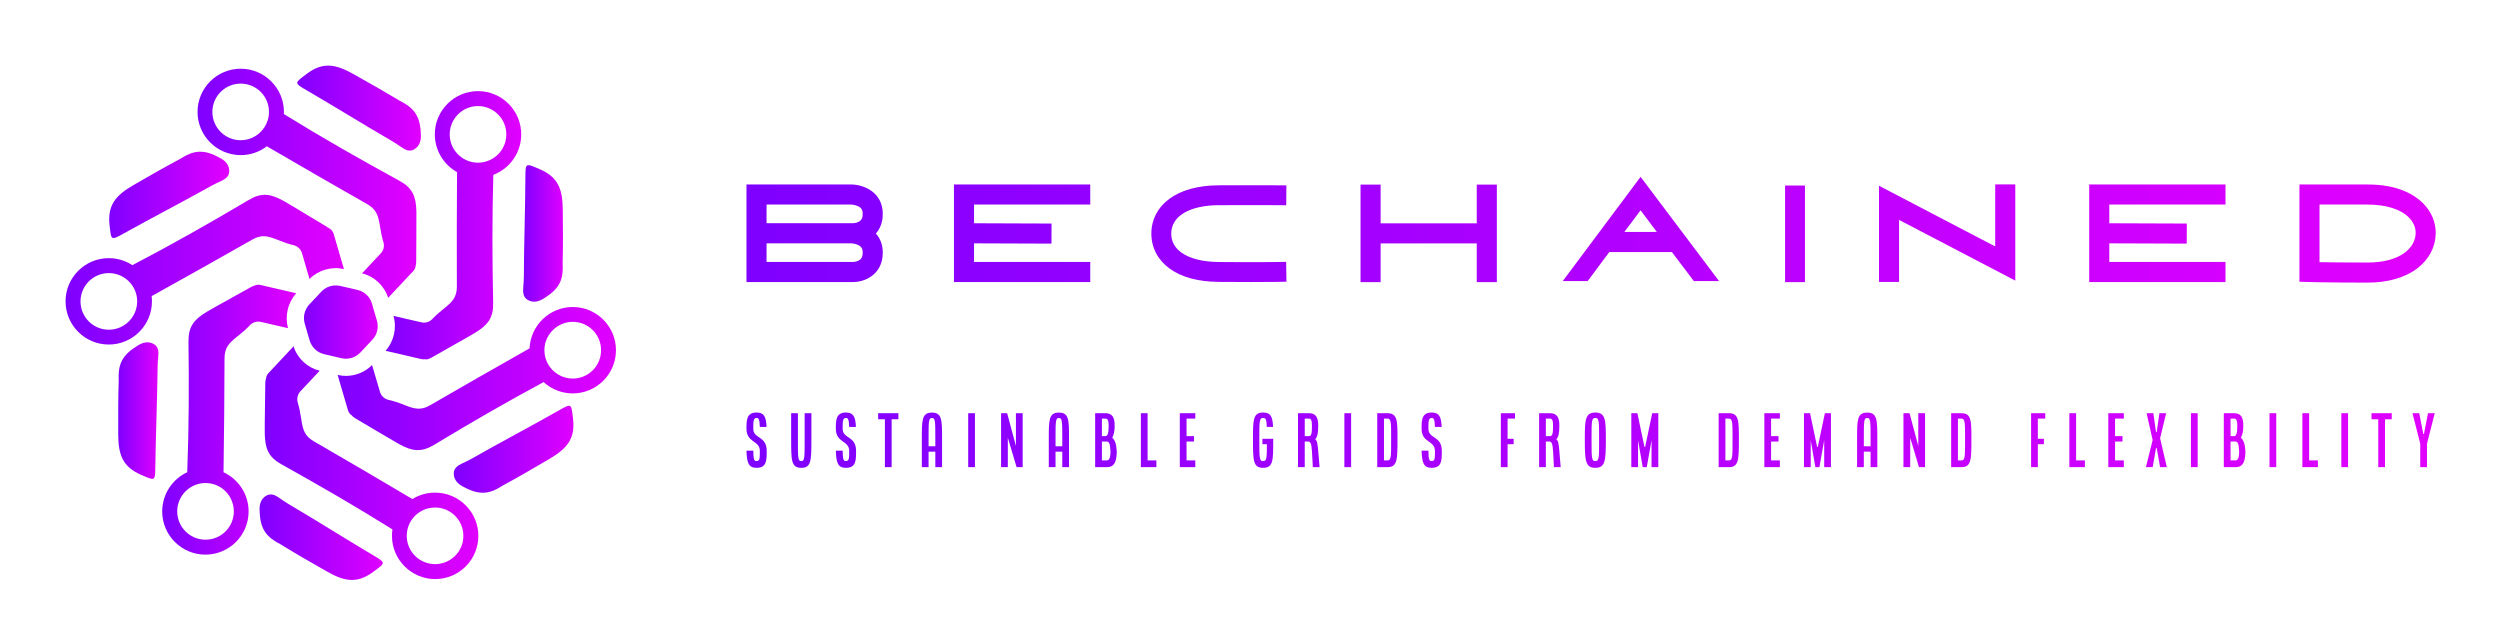
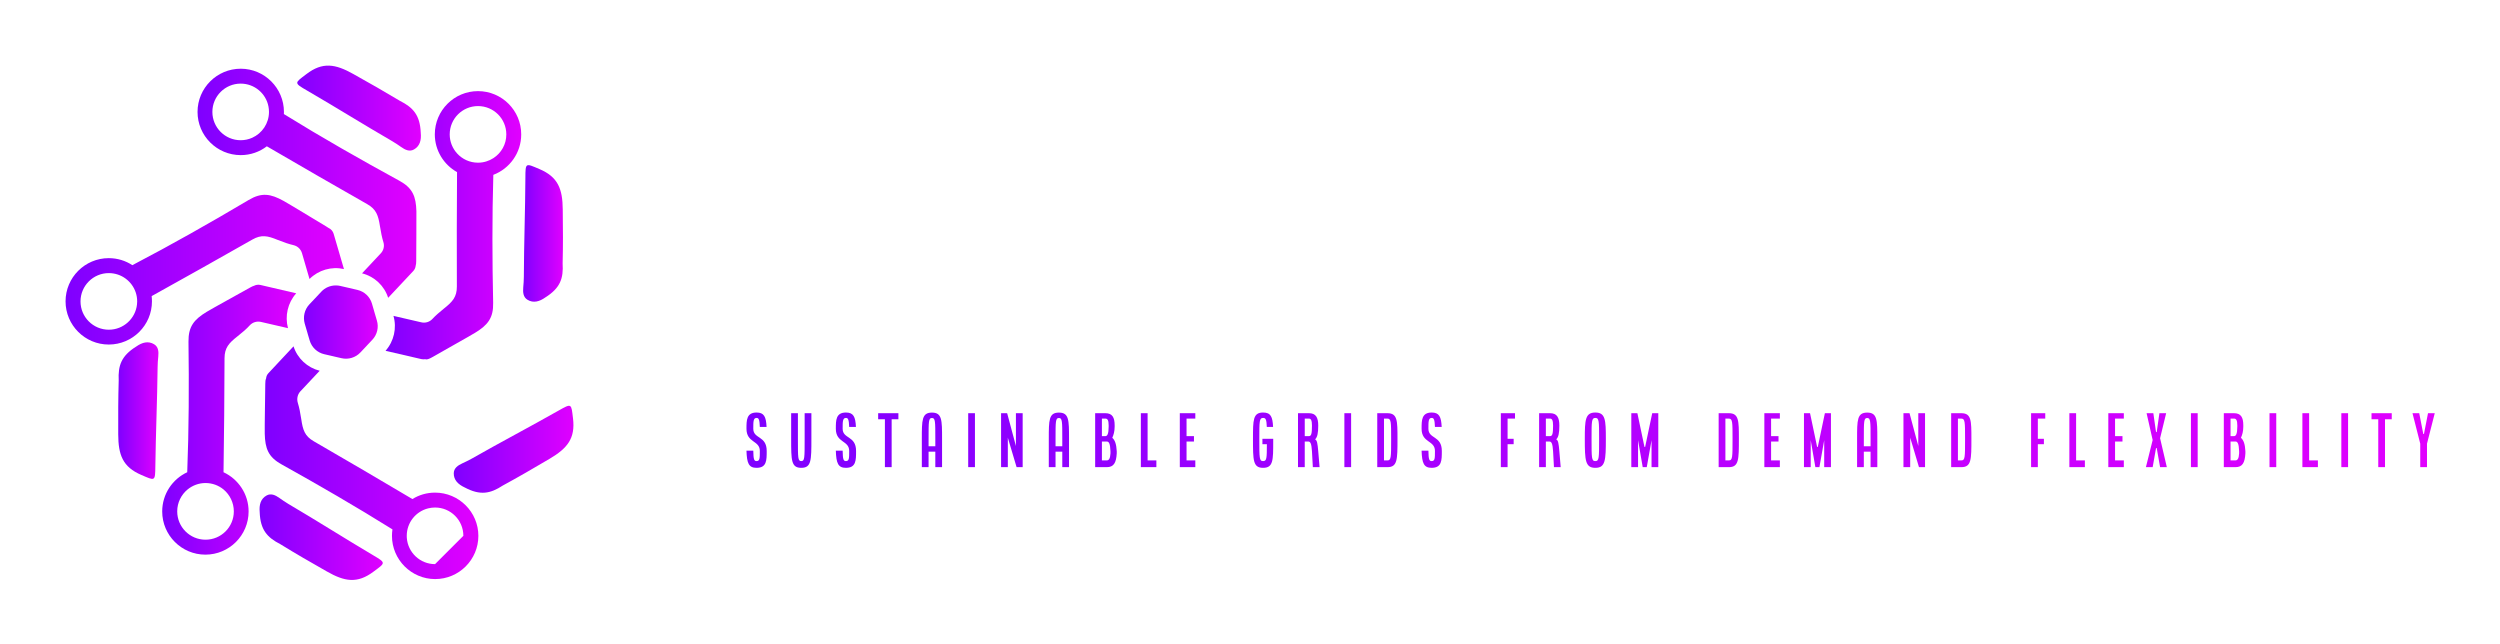
<svg xmlns="http://www.w3.org/2000/svg" version="1.1" width="3165.845" height="815.049" viewBox="0 0 3165.845 815.049">
  <g transform="scale(8.292) translate(10, 10)">
    <defs id="SvgjsDefs1077">
      <linearGradient id="SvgjsLinearGradient1084">
        <stop id="SvgjsStop1085" stop-color="#7f00ff" offset="0" />
        <stop id="SvgjsStop1086" stop-color="#e100ff" offset="1" />
      </linearGradient>
      <linearGradient id="SvgjsLinearGradient1087">
        <stop id="SvgjsStop1088" stop-color="#7f00ff" offset="0" />
        <stop id="SvgjsStop1089" stop-color="#e100ff" offset="1" />
      </linearGradient>
      <linearGradient id="SvgjsLinearGradient1090">
        <stop id="SvgjsStop1091" stop-color="#7f00ff" offset="0" />
        <stop id="SvgjsStop1092" stop-color="#e100ff" offset="1" />
      </linearGradient>
    </defs>
    <g id="SvgjsG1078" featureKey="symbolFeature-0" transform="matrix(0.091,0,0,0.091,-3.41,-6.203)" fill="url(#SvgjsLinearGradient1084)">
      <g>
        <g>
          <path d="M633.7,181.2c1.2,12.1-1.4,22.3-11.4,27.9c-7.4,4.2-14.7,0.7-21.5-4.1c-4.9-3.4-9.8-6.8-15-9.8    c-47.5-27.5-95.2-57.3-142.6-84.8c-22.8-13.2-21.4-12.6-1.5-27.7c27.2-20.8,48.5-17.2,78.7-0.3c29.6,16.6,51.7,29.1,78.3,45.1    C620.9,138.7,632.5,151.4,633.7,181.2z" />
        </g>
        <g>
          <path d="M842.8,457.4c-9.9,7.1-20.1,9.9-29.9,4c-7.3-4.4-7.9-12.5-7.2-20.7c0.5-6,1-11.9,1-17.9    c0.2-54.9,2.3-111.1,2.6-165.8c0.1-26.3,0.3-24.8,23.3-15.1c31.6,13.3,39.1,33.5,39.4,68.1c0.4,33.9,0.6,59.3-0.2,90.3    C873.3,425.2,868.1,441.5,842.8,457.4z" />
        </g>
        <g>
          <path d="M707.4,776.3c-11-5.1-18.5-12.5-18.3-23.9c0.2-8.5,6.9-13.1,14.3-16.5c5.4-2.5,10.8-5.1,16-8    c47.7-27.2,97.5-53.3,145.1-80.3c22.9-13,21.7-12.1,24.7,12.6c4.2,34-9.6,50.5-39.4,68.1c-29.2,17.2-51.2,30-78.4,44.8    C750.5,786.7,733.7,790.3,707.4,776.3z" />
        </g>
        <g>
          <path d="M363.4,817.6c-1.1-12.1,1.6-22.3,11.6-27.8c7.5-4.1,14.7-0.6,21.5,4.2c4.9,3.5,9.8,6.8,14.9,9.9    c47.3,27.8,94.8,58,141.9,85.9c22.7,13.4,21.3,12.8,1.3,27.7c-27.4,20.6-48.6,16.9-78.7-0.3c-29.5-16.8-51.5-29.4-77.9-45.7    C375.9,860.2,364.4,847.4,363.4,817.6z" />
        </g>
        <g>
          <path d="M156.3,539.8c9.9-7,20.1-9.7,29.9-3.8c7.3,4.4,7.8,12.5,7,20.7c-0.6,6-1.1,11.9-1.1,17.9    c-0.6,54.9-3.1,111.1-3.8,165.8c-0.3,26.3-0.5,24.8-23.4,15c-31.5-13.5-38.8-33.8-38.9-68.4c-0.1-33.9-0.1-59.3,0.8-90.3    C125.6,571.9,131,555.5,156.3,539.8z" />
        </g>
        <g>
-           <path d="M294.2,222c11,5.1,18.4,12.6,18.1,24.1c-0.2,8.5-7,13-14.5,16.4c-5.4,2.5-10.8,5-16,7.9    c-47.9,26.8-97.9,52.6-145.7,79.2c-23,12.8-21.7,11.9-24.6-12.8c-3.9-34,10-50.5,39.9-67.8c29.4-17,51.4-29.6,78.8-44.2    C251.1,211.3,268,207.8,294.2,222z" />
-         </g>
+           </g>
        <g>
          <path d="M729.8,111.2c-40,0-72.5,32.5-72.5,72.5c0,27.2,15.1,51,37.3,63.4c-0.4,64-0.6,127.9-0.3,191.9    c0.1,17.5-7.1,25.5-21.2,36.7c-8.2,6.6-14.8,12.4-20,18c-4.7,5-11.8,7.1-18.5,5.5l-46.7-10.8c5.9,20.4,0.8,42.7-13.3,58.6l60,13.9    c2.2,0.5,4.3,0.5,6.4,0.2c2.8,1.1,6.7-0.4,11.5-3.1c14.7-8.5,62.9-35.4,72.5-41.3c21.3-13,30.8-24.9,30.2-50.3    c-1.5-71.5-1.8-143.2,0.3-214.7c27.4-10.4,46.8-36.9,46.8-67.8C802.4,143.7,769.8,111.2,729.8,111.2z M755.7,223.6    c-7.4,4.8-16.3,7.7-25.9,7.7c-13.9,0-26.3-5.9-35-15.4c-7.8-8.5-12.5-19.8-12.5-32.1c0-26.3,21.3-47.5,47.5-47.5    c26.3,0,47.5,21.3,47.5,47.5C777.4,200.4,768.8,215.1,755.7,223.6z" />
        </g>
        <g>
          <path d="M552.6,528.3l-8.1,8.6l-1.9,2.1l-10.1,10.7c-8.1,8.7-20.3,12.4-31.8,9.7l-11.8-2.7l-2-0.5l-15.2-3.5    c-11.7-2.7-21-11.5-24.4-23l-3.2-10.8l-0.6-2.2l-4.5-15.3c-3.2-11.3-0.4-23.5,7.6-32.1l8.1-8.6l1.9-2l10.2-10.9    c6.3-6.8,15.2-10.5,24.3-10.5c2.5,0,5,0.2,7.4,0.8l11.7,2.7l2.2,0.5l15,3.5c11.7,2.7,21.1,11.5,24.4,23l3.2,11l0.6,2.2l4.5,15.3    C563.5,507.5,560.6,519.8,552.6,528.3z" />
        </g>
      </g>
-       <path d="M888.8,473.5c-38.9,0-70.8,30.8-72.5,69.4c-55.8,31.6-111.5,63.3-167,95.5c-15.1,8.8-25.6,6.5-42.3-0.2  c-10.5-4.2-19.3-7.1-27.1-8.8c-7.1-1.5-12.7-6.7-14.7-13.6L552,570.9c-11.7,11.8-27.6,18.2-43.9,18.2c-4.6,0-9.4-0.5-13.9-1.6  l17.4,59.4c1.1,3.7,3.5,6.7,6.5,8.6c1.4,2,4,3.8,7.4,5.8c14.7,8.6,62,36.9,71.9,42.3c21.9,12,36.9,14.3,58.7,1.2  c60.4-36.5,121.6-71.9,183.8-105.3c12.9,11.8,30.1,19,48.9,19c40,0,72.5-32.5,72.5-72.5S928.8,473.5,888.8,473.5z M888.8,593.6  c-9.2,0-17.8-2.6-25.1-7.2c-13.5-8.4-22.5-23.3-22.5-40.4c0-7,1.5-13.7,4.3-19.7c7.5-16.4,24.1-27.9,43.3-27.9  c26.3,0,47.5,21.3,47.5,47.5C936.4,572.3,915.1,593.6,888.8,593.6z" />
-       <path d="M657.7,785c-13.9,0-26.9,3.9-38,10.8c-55-32.6-110.2-65-165.6-97c-15.1-8.7-18.3-19-20.9-36.9  c-1.6-11-3.5-20-5.8-27.5c-2.1-6.8-0.5-14.2,4.3-19.4l32.4-34.5c-20.7-5.2-37.4-20.7-43.9-41l-42,44.9c-2.4,2.5-3.8,5.6-4,8.8v0.1  c-1.1,2.2-1.4,5.4-1.4,9.3c-0.1,17-1.2,72.2-0.9,83.5c0.6,25,6,39.2,28.2,51.5c62.8,35,125.1,71,186.1,109.1  c-0.5,3.6-0.8,7.2-0.8,10.9c0,40,32.6,72.5,72.5,72.5c40,0,72.5-32.5,72.5-72.5S697.7,785,657.7,785z M657.7,905  c-25.1,0-45.7-19.5-47.4-44.2c-0.1-1.1-0.1-2.2-0.1-3.3c0-22.3,15.3-41,36-46.1c3.7-0.9,7.5-1.4,11.5-1.4  c26.3,0,47.5,21.3,47.5,47.5C705.3,883.8,684,905,657.7,905z" />
+       <path d="M657.7,785c-13.9,0-26.9,3.9-38,10.8c-55-32.6-110.2-65-165.6-97c-15.1-8.7-18.3-19-20.9-36.9  c-1.6-11-3.5-20-5.8-27.5c-2.1-6.8-0.5-14.2,4.3-19.4l32.4-34.5c-20.7-5.2-37.4-20.7-43.9-41l-42,44.9c-2.4,2.5-3.8,5.6-4,8.8v0.1  c-1.1,2.2-1.4,5.4-1.4,9.3c-0.1,17-1.2,72.2-0.9,83.5c0.6,25,6,39.2,28.2,51.5c62.8,35,125.1,71,186.1,109.1  c-0.5,3.6-0.8,7.2-0.8,10.9c0,40,32.6,72.5,72.5,72.5c40,0,72.5-32.5,72.5-72.5S697.7,785,657.7,785z M657.7,905  c-25.1,0-45.7-19.5-47.4-44.2c-0.1-1.1-0.1-2.2-0.1-3.3c0-22.3,15.3-41,36-46.1c3.7-0.9,7.5-1.4,11.5-1.4  c26.3,0,47.5,21.3,47.5,47.5z" />
      <path d="M424.7,450.5l-60.1-14c-3.7-0.8-7.4-0.3-10.5,1.3c-1.9,0.5-4.2,1.6-6.7,3c-14.8,8.4-63.2,34.9-72.9,40.8  c-21.3,12.9-30.9,24.7-30.6,50.1c1,73,0.7,146.1-2.1,219.1c-24.8,11.5-42,36.7-42,65.8c0,40,32.5,72.5,72.5,72.5  s72.5-32.5,72.5-72.5c0-29.1-17.3-54.3-42.1-65.8c0.9-63.8,1.6-127.6,1.7-191.4c0.1-17.5,7.4-25.4,21.5-36.5  c8.7-6.8,15.7-12.9,21-18.8c4.7-5,11.8-7.1,18.5-5.6l45.5,10.5C405.4,488.6,410.5,466.3,424.7,450.5z M320,816.5  c0,26.3-21.3,47.5-47.5,47.5c-26.3,0-47.5-21.3-47.5-47.5c0-14.8,6.8-28.1,17.4-36.8c8.2-6.7,18.7-10.8,30.1-10.8  c11.4,0,21.9,4,30.1,10.7C313.2,788.4,320,801.7,320,816.5z" />
      <path d="M487.5,350.6c-1.3-4.5-4.6-8-8.5-9.8h-0.1c-1.1-0.8-2.3-1.6-3.7-2.4c-14.6-8.7-61.7-37.4-71.6-42.9  c-21.9-12.1-36.8-14.6-58.7-1.6c-64.1,38-129.1,74.9-195.2,109.4c-11.4-7.5-25-11.8-39.6-11.8c-40,0-72.5,32.5-72.5,72.5  s32.5,72.5,72.5,72.5s72.5-32.5,72.5-72.5c0-3-0.2-5.9-0.5-8.8c56.5-31.4,112.8-62.9,169-94.9c15.2-8.7,25.7-6.3,42.3,0.5  c10.4,4.2,19.1,7.1,26.8,8.9c6.9,1.6,12.2,6.8,14.2,13.5l12.6,43.3c15.1-15.1,36.9-21.4,57.8-16.7L487.5,350.6z M110.2,511.6  c-26.3,0-47.5-21.3-47.5-47.5s21.3-47.5,47.5-47.5c5.3,0,10.5,0.9,15.3,2.5h0c18.8,6.4,32.3,24.1,32.3,45c0,1.7-0.1,3.3-0.3,5  C155,493,134.7,511.6,110.2,511.6z" />
      <path d="M626.4,312.9c-0.7-25-6.3-39.1-28.6-51.3c-65.4-35.7-130.4-72.7-193.8-111.9c0.1-1.2,0.1-2.4,0.1-3.6  c0-40-32.6-72.5-72.5-72.5c-40,0-72.5,32.5-72.5,72.5s32.5,72.5,72.5,72.5c16.5,0,31.7-5.5,43.8-14.8c56,32.6,112.1,65.1,168.5,97.1  c15.2,8.6,18.5,18.9,21.3,36.7c1.7,10.8,3.5,19.5,5.8,27c2.1,6.7,0.4,13.9-4.5,19l-31.3,33.4c20.7,5.2,37.4,20.8,43.8,41.1  l42.1-44.9c2.3-2.5,3.6-5.3,4-8.4v-0.1c0.7-2.2,1-5,1-8.3C626,379.4,626.7,324.2,626.4,312.9z M350.8,189.5  c-5.9,2.6-12.4,4.1-19.3,4.1c-26.3,0-47.5-21.3-47.5-47.5c0-26.3,21.3-47.5,47.5-47.5c23.1,0,42.4,16.5,46.6,38.3  c0.6,3,0.9,6.1,0.9,9.2C379,165.4,367.4,182.1,350.8,189.5z" />
    </g>
    <g id="SvgjsG1079" featureKey="nameFeature-0" transform="matrix(0.653,0,0,0.653,101.873,6.938)" fill="url(#SvgjsLinearGradient1087)">
-       <path d="M35.134 24.085 c0 2.016 -0.658 3.518 -1.623 4.596 c0.97 1.067 1.623 2.528 1.623 4.464 c0 5.046 -4.113 6.878 -6.878 6.878 l-24.997 0 l0 -22.815 l24.474 0 c2.975 0 7.401 1.832 7.401 6.878 z M29.556 34.964 c0.436 -0.241 0.882 -0.646 0.882 -1.819 c0 -0.943 -0.319 -1.454 -1.139 -1.821 c-0.745 -0.334 -1.558 -0.361 -1.566 -0.361 l-19.779 0 l0 4.364 l20.281 0 c0.205 -0.007 0.817 -0.084 1.321 -0.363 z M29.556 25.904 c0.436 -0.241 0.882 -0.646 0.882 -1.819 c0 -0.943 -0.319 -1.454 -1.139 -1.821 c-0.745 -0.334 -1.558 -0.361 -1.566 -0.361 l-19.779 0 l0 4.364 l20.281 0 c0.205 -0.007 0.817 -0.084 1.321 -0.363 z M83.658 21.902 l-27.18 0 l0 4.373 l18.128 0.068 l-0.017 4.696 l-18.111 -0.068 l0 4.356 l27.18 0 l0 4.695 l-31.875 0 l0 -22.815 l31.875 0 l0 4.695 z M129.467 35.3 l0.08 4.648 l-2.324 0.04 c-0.03 0.001 -2.055 0.034 -6.015 0.034 c-2.006 0 -4.509 -0.009 -7.501 -0.035 c-4.826 -0.042 -8.686 -1.084 -11.47 -3.098 c-2.767 -2.001 -4.291 -4.912 -4.291 -8.197 c0 -3.283 1.537 -6.2 4.328 -8.215 c2.766 -1.997 6.723 -3.062 11.444 -3.08 c8.882 -0.034 13.438 0.001 13.483 0.001 l2.324 0.018 l-0.037 4.649 l-2.324 -0.018 c-0.045 -0.001 -4.578 -0.035 -13.429 -0.001 c-6.872 0.027 -11.14 2.573 -11.14 6.646 c0 1.804 0.796 3.295 2.366 4.43 c1.959 1.417 4.997 2.183 8.785 2.216 c8.829 0.077 13.352 0.002 13.396 0.001 z M174.05 17.234 l4.695 0 l0 22.815 l-4.695 0 l0 -9.06 l-22.484 0 l0 9.06 l-4.695 0 l0 -22.815 l4.695 0 l0 9.06 l22.484 0 l0 -9.06 z M212.367 15.421 l18.353 24.38 l-5.902 0 l-5.132 -6.795 l-14.639 0 l-5.057 6.795 l-5.835 0 z M208.568 28.311 l7.597 0 l-3.798 -5.064 z M250.808 40.049 l-4.649 0 l0 -22.591 l4.649 0 l0 22.591 z M295.302 17.185 l4.695 0 l0 22.5 l-27.179 -14.196 l0 14.511 l-4.695 0 l0 -22.5 l27.18 14.196 l0 -14.511 z M349.162 21.902 l-27.18 0 l0 4.373 l18.128 0.068 l-0.017 4.696 l-18.111 -0.068 l0 4.356 l27.18 0 l0 4.695 l-31.875 0 l0 -22.815 l31.875 0 l0 4.695 z M395.418 21.654 c1.911 1.939 2.944 4.423 2.907 6.994 c-0.046 3.183 -1.58 6.087 -4.32 8.178 c-2.854 2.178 -6.871 3.329 -11.616 3.329 c-9.058 0 -13.616 -0.133 -13.661 -0.135 l-2.277 -0.068 l0 -22.746 l15.938 0 c7.146 0 11.03 2.418 13.03 4.447 z M382.389 35.461 c7.697 0 11.192 -3.455 11.242 -6.879 c0.019 -1.323 -0.519 -2.579 -1.556 -3.631 c-1.938 -1.966 -5.378 -3.048 -9.686 -3.048 l-11.243 0 l0 13.474 c2.18 0.038 5.926 0.084 11.243 0.084 z" />
-     </g>
+       </g>
    <g id="SvgjsG1080" featureKey="sloganFeature-0" transform="matrix(0.515,0,0,0.515,103.691,51.043)" fill="url(#SvgjsLinearGradient1090)">
      <path d="M0.6 15.12 l2.02 0 c0.04 2.58 0.24 3.08 0.96 3.08 c0.98 0 0.98 -0.82 0.98 -3 c0 -3.2 -3.96 -2.34 -3.96 -6.6 c0 -2.5 0 -4.8 3 -4.8 c2.22 0 2.82 1.26 2.96 4.28 l-2 0 c-0.08 -2.18 -0.32 -2.68 -0.96 -2.68 c-0.98 0 -0.98 1.08 -0.98 3.2 c0 3.1 3.98 2 3.98 6.6 c0 2.8 0 5 -3.02 5 c-2.32 0 -2.86 -1.38 -2.98 -5.08 z M13.85 11.58 l0 -7.58 l2 0 l0 7.58 c0 5.78 0 6.62 1 6.62 s1 -0.84 1 -6.62 l0 -7.58 l2 0 l0 7.58 c0 6.4 0 8.62 -3 8.62 s-3 -2.22 -3 -8.62 z M27.1 15.12 l2.02 0 c0.04 2.58 0.24 3.08 0.96 3.08 c0.98 0 0.98 -0.82 0.98 -3 c0 -3.2 -3.96 -2.34 -3.96 -6.6 c0 -2.5 0 -4.8 3 -4.8 c2.22 0 2.82 1.26 2.96 4.28 l-2 0 c-0.08 -2.18 -0.32 -2.68 -0.96 -2.68 c-0.98 0 -0.98 1.08 -0.98 3.2 c0 3.1 3.98 2 3.98 6.6 c0 2.8 0 5 -3.02 5 c-2.32 0 -2.86 -1.38 -2.98 -5.08 z M39.65 5.8 l0 -1.8 l6 0 l0 1.8 l-2 0 l0 14.2 l-2 0 l0 -14.2 l-2 0 z M52.6 20 l0 -8.4 c0 -5.58 0 -7.78 3 -7.78 s3 2.2 3 7.78 l0 8.4 l-2 0 l0 -4.6 l-2 0 l0 4.6 l-2 0 z M54.6 13.8 l2 0 l0 -2.2 c0 -5.2 0 -6.18 -1 -6.18 s-1 0.98 -1 6.18 l0 2.2 z M66.35 20 l0 -16 l2 0 l0 16 l-2 0 z M76.1 20 l0 -16 l1.8 0 l2.62 9.8 l-0.02 -0.2 l0 -9.6 l2 0 l0 16 l-1.8 0 l-2.62 -8.8 l0.02 0.2 l0 8.6 l-2 0 z M90.25 20 l0 -8.4 c0 -5.58 0 -7.78 3 -7.78 s3 2.2 3 7.78 l0 8.4 l-2 0 l0 -4.6 l-2 0 l0 4.6 l-2 0 z M92.25 13.8 l2 0 l0 -2.2 c0 -5.2 0 -6.18 -1 -6.18 s-1 0.98 -1 6.18 l0 2.2 z M104 20 l0 -16 l3.04 0 c2.06 0 2.74 1.28 2.74 3.58 l0 0.42 c0 1.38 -0.32 2.46 -0.68 3.24 l0 0.08 c0.74 0.62 1.2 1.84 1.3 3.96 l0 0.64 c-0.16 2.82 -0.9 4.08 -2.96 4.08 l-3.44 0 z M106 10.8 l1.04 0 c0.56 0 0.96 -0.66 0.96 -2.8 l0 -0.42 c0 -1.54 -0.36 -1.98 -0.96 -1.98 l-1.04 0 l0 5.2 z M106 18 l1.44 0 c0.6 0 1.02 -0.5 1.1 -2.08 l0 -0.64 c-0.08 -2.38 -0.5 -2.88 -1.1 -2.88 l-1.44 0 l0 5.6 z M117.55 20 l0 -16 l2 0 l0 14 l2.6 0 l0 2 l-4.6 0 z M129.1 20 l0 -16 l4.6 0 l0 1.6 l-2.6 0 l0 5.2 l2.2 0 l0 1.6 l-2.2 0 l0 5.6 l2.6 0 l0 2 l-4.6 0 z M150.8 11.58 c0 -5.58 0 -7.78 3 -7.78 c2.28 0 2.82 1.26 2.96 4.28 l-1.86 0 c-0.08 -2.18 -0.3 -2.68 -1.1 -2.68 c-1.12 0 -1.12 0.98 -1.12 6.18 c0 5.78 0 6.62 1.12 6.62 c1.06 0 1.12 -0.76 1.12 -5 l-1.32 0 l0 -1.6 l3.2 0 l0 0.78 c0 5.6 0 7.82 -3 7.82 s-3 -2.22 -3 -8.62 z M164.15 20 l0 -16 l3.24 0 c2.06 0 2.76 1.26 2.76 3.68 c0 2.18 -0.26 3.42 -0.88 4.02 l0 0.12 c0.52 0.18 0.68 1.12 0.88 3.46 l0.4 4.72 l-2 0 l-0.26 -4.72 c-0.14 -2.38 -0.5 -2.88 -1.1 -2.88 l-1.04 0 l0 7.6 l-2 0 z M166.15 10.8 l1.24 0 c0.7 0 0.9 -0.7 0.9 -3.12 c0 -1.58 -0.3 -2.08 -0.9 -2.08 l-1.24 0 l0 5.2 z M177.9 20 l0 -16 l2 0 l0 16 l-2 0 z M187.65 20 l0 -16 l3 0 c3 0 3 2.2 3 7.58 c0 6.2 0 8.42 -3 8.42 l-3 0 z M189.65 18 l1 0 c1.12 0 1.12 -0.84 1.12 -6.42 c0 -5 0 -5.98 -1.12 -5.98 l-1 0 l0 12.4 z M200.8 15.12 l2.02 0 c0.04 2.58 0.24 3.08 0.96 3.08 c0.98 0 0.98 -0.82 0.98 -3 c0 -3.2 -3.96 -2.34 -3.96 -6.6 c0 -2.5 0 -4.8 3 -4.8 c2.22 0 2.82 1.26 2.96 4.28 l-2 0 c-0.08 -2.18 -0.32 -2.68 -0.96 -2.68 c-0.98 0 -0.98 1.08 -0.98 3.2 c0 3.1 3.98 2 3.98 6.6 c0 2.8 0 5 -3.02 5 c-2.32 0 -2.86 -1.38 -2.98 -5.08 z M224.3 20 l0 -16 l4.2 0 l0 1.6 l-2.2 0 l0 6 l1.8 0 l0 1.6 l-1.8 0 l0 6.8 l-2 0 z M235.65 20 l0 -16 l3.24 0 c2.06 0 2.76 1.26 2.76 3.68 c0 2.18 -0.26 3.42 -0.88 4.02 l0 0.12 c0.52 0.18 0.68 1.12 0.88 3.46 l0.4 4.72 l-2 0 l-0.26 -4.72 c-0.14 -2.38 -0.5 -2.88 -1.1 -2.88 l-1.04 0 l0 7.6 l-2 0 z M237.65 10.8 l1.24 0 c0.7 0 0.9 -0.7 0.9 -3.12 c0 -1.58 -0.3 -2.08 -0.9 -2.08 l-1.24 0 l0 5.2 z M249.2 11.58 c0 -5.58 0.12 -7.78 3.12 -7.78 s3.12 2.2 3.12 7.78 c0 6.4 -0.12 8.62 -3.12 8.62 s-3.12 -2.22 -3.12 -8.62 z M251.2 11.58 c0 5.78 0 6.62 1.12 6.62 s1.12 -0.84 1.12 -6.62 c0 -5.2 0 -6.18 -1.12 -6.18 s-1.12 0.98 -1.12 6.18 z M262.99 20 l0 -16 l1.8 0 l2.1 10 l0.2 0 l2.1 -10 l1.8 0 l0 16 l-2 0 l0 -8 l-1.42 8 l-1.2 0 l-1.38 -8 l0 8 l-2 0 z M288.89 20 l0 -16 l3 0 c3 0 3 2.2 3 7.58 c0 6.2 0 8.42 -3 8.42 l-3 0 z M290.89 18 l1 0 c1.12 0 1.12 -0.84 1.12 -6.42 c0 -5 0 -5.98 -1.12 -5.98 l-1 0 l0 12.4 z M302.44 20 l0 -16 l4.6 0 l0 1.6 l-2.6 0 l0 5.2 l2.2 0 l0 1.6 l-2.2 0 l0 5.6 l2.6 0 l0 2 l-4.6 0 z M314.19 20 l0 -16 l1.8 0 l2.1 10 l0.2 0 l2.1 -10 l1.8 0 l0 16 l-2 0 l0 -8 l-1.42 8 l-1.2 0 l-1.38 -8 l0 8 l-2 0 z M329.94 20 l0 -8.4 c0 -5.58 0 -7.78 3 -7.78 s3 2.2 3 7.78 l0 8.4 l-2 0 l0 -4.6 l-2 0 l0 4.6 l-2 0 z M331.94 13.8 l2 0 l0 -2.2 c0 -5.2 0 -6.18 -1 -6.18 s-1 0.98 -1 6.18 l0 2.2 z M343.69 20 l0 -16 l1.8 0 l2.62 9.8 l-0.02 -0.2 l0 -9.6 l2 0 l0 16 l-1.8 0 l-2.62 -8.8 l0.02 0.2 l0 8.6 l-2 0 z M357.84 20 l0 -16 l3 0 c3 0 3 2.2 3 7.58 c0 6.2 0 8.42 -3 8.42 l-3 0 z M359.84 18 l1 0 c1.12 0 1.12 -0.84 1.12 -6.42 c0 -5 0 -5.98 -1.12 -5.98 l-1 0 l0 12.4 z M381.54 20 l0 -16 l4.2 0 l0 1.6 l-2.2 0 l0 6 l1.8 0 l0 1.6 l-1.8 0 l0 6.8 l-2 0 z M392.89 20 l0 -16 l2 0 l0 14 l2.6 0 l0 2 l-4.6 0 z M404.44 20 l0 -16 l4.6 0 l0 1.6 l-2.6 0 l0 5.2 l2.2 0 l0 1.6 l-2.2 0 l0 5.6 l2.6 0 l0 2 l-4.6 0 z M415.59 20 l2 -8.04 l-1.8 -7.96 l2 0 l0.8 5.6 l0.2 0 l0.8 -5.6 l2 0 l-1.8 7.42 l2 8.58 l-2 0 l-1 -5.66 l-0.2 0 l-1 5.66 l-2 0 z M428.94 20 l0 -16 l2 0 l0 16 l-2 0 z M438.69 20 l0 -16 l3.04 0 c2.06 0 2.74 1.28 2.74 3.58 l0 0.42 c0 1.38 -0.32 2.46 -0.68 3.24 l0 0.08 c0.74 0.62 1.2 1.84 1.3 3.96 l0 0.64 c-0.16 2.82 -0.9 4.08 -2.96 4.08 l-3.44 0 z M440.69 10.8 l1.04 0 c0.56 0 0.96 -0.66 0.96 -2.8 l0 -0.42 c0 -1.54 -0.36 -1.98 -0.96 -1.98 l-1.04 0 l0 5.2 z M440.69 18 l1.44 0 c0.6 0 1.02 -0.5 1.1 -2.08 l0 -0.64 c-0.08 -2.38 -0.5 -2.88 -1.1 -2.88 l-1.44 0 l0 5.6 z M452.24 20 l0 -16 l2 0 l0 16 l-2 0 z M461.99 20 l0 -16 l2 0 l0 14 l2.6 0 l0 2 l-4.6 0 z M473.54 20 l0 -16 l2 0 l0 16 l-2 0 z M482.49 5.8 l0 -1.8 l6 0 l0 1.8 l-2 0 l0 14.2 l-2 0 l0 -14.2 l-2 0 z M494.64 4 l2 0 l1.2 6.16 l0.2 0 l1.2 -6.16 l2 0 l-2.3 9.04 l0 6.96 l-2 0 l0 -6.96 z" />
    </g>
  </g>
</svg>